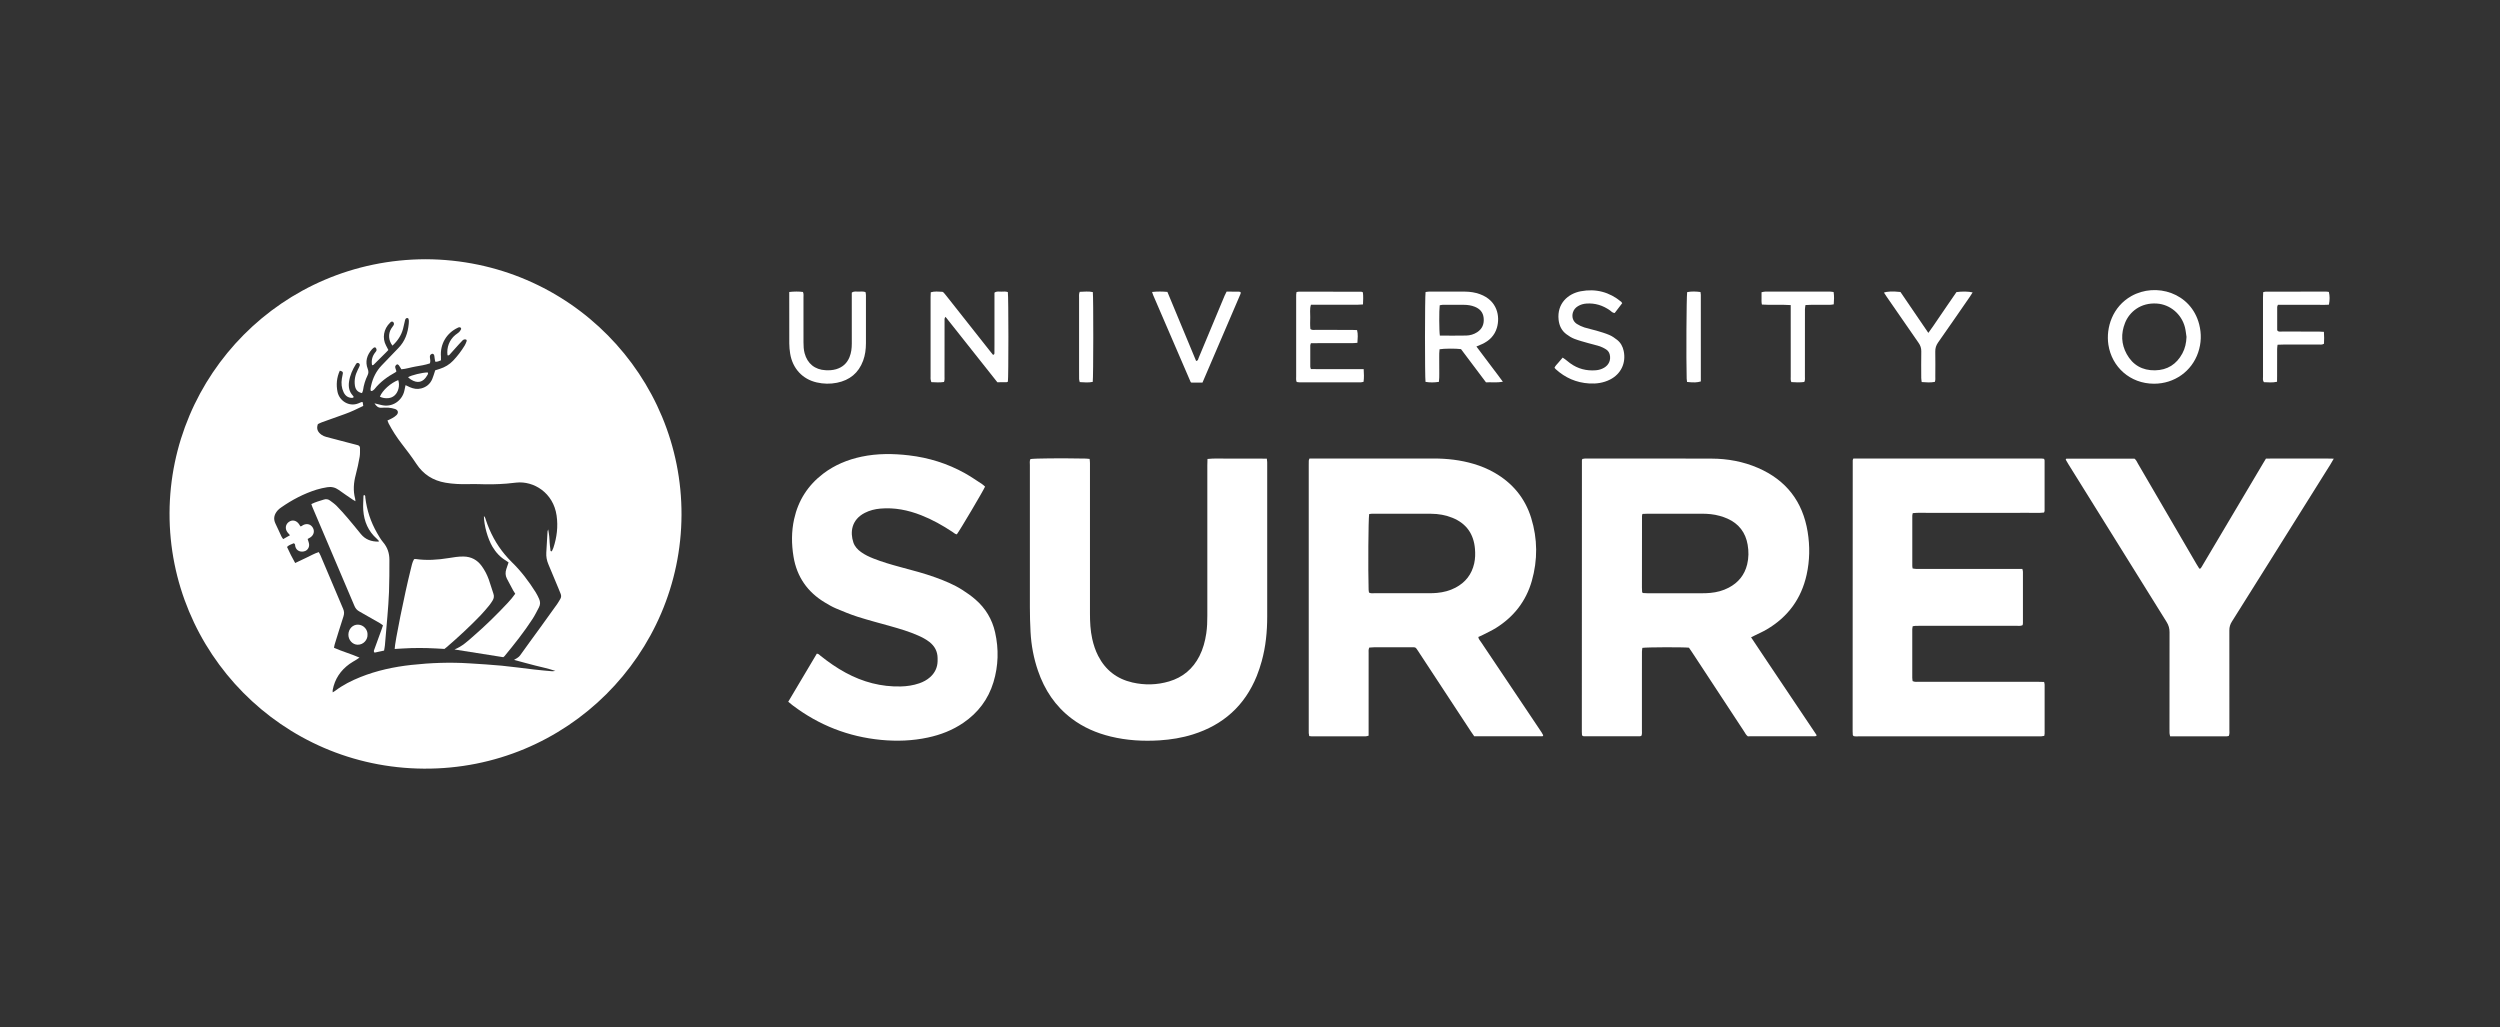
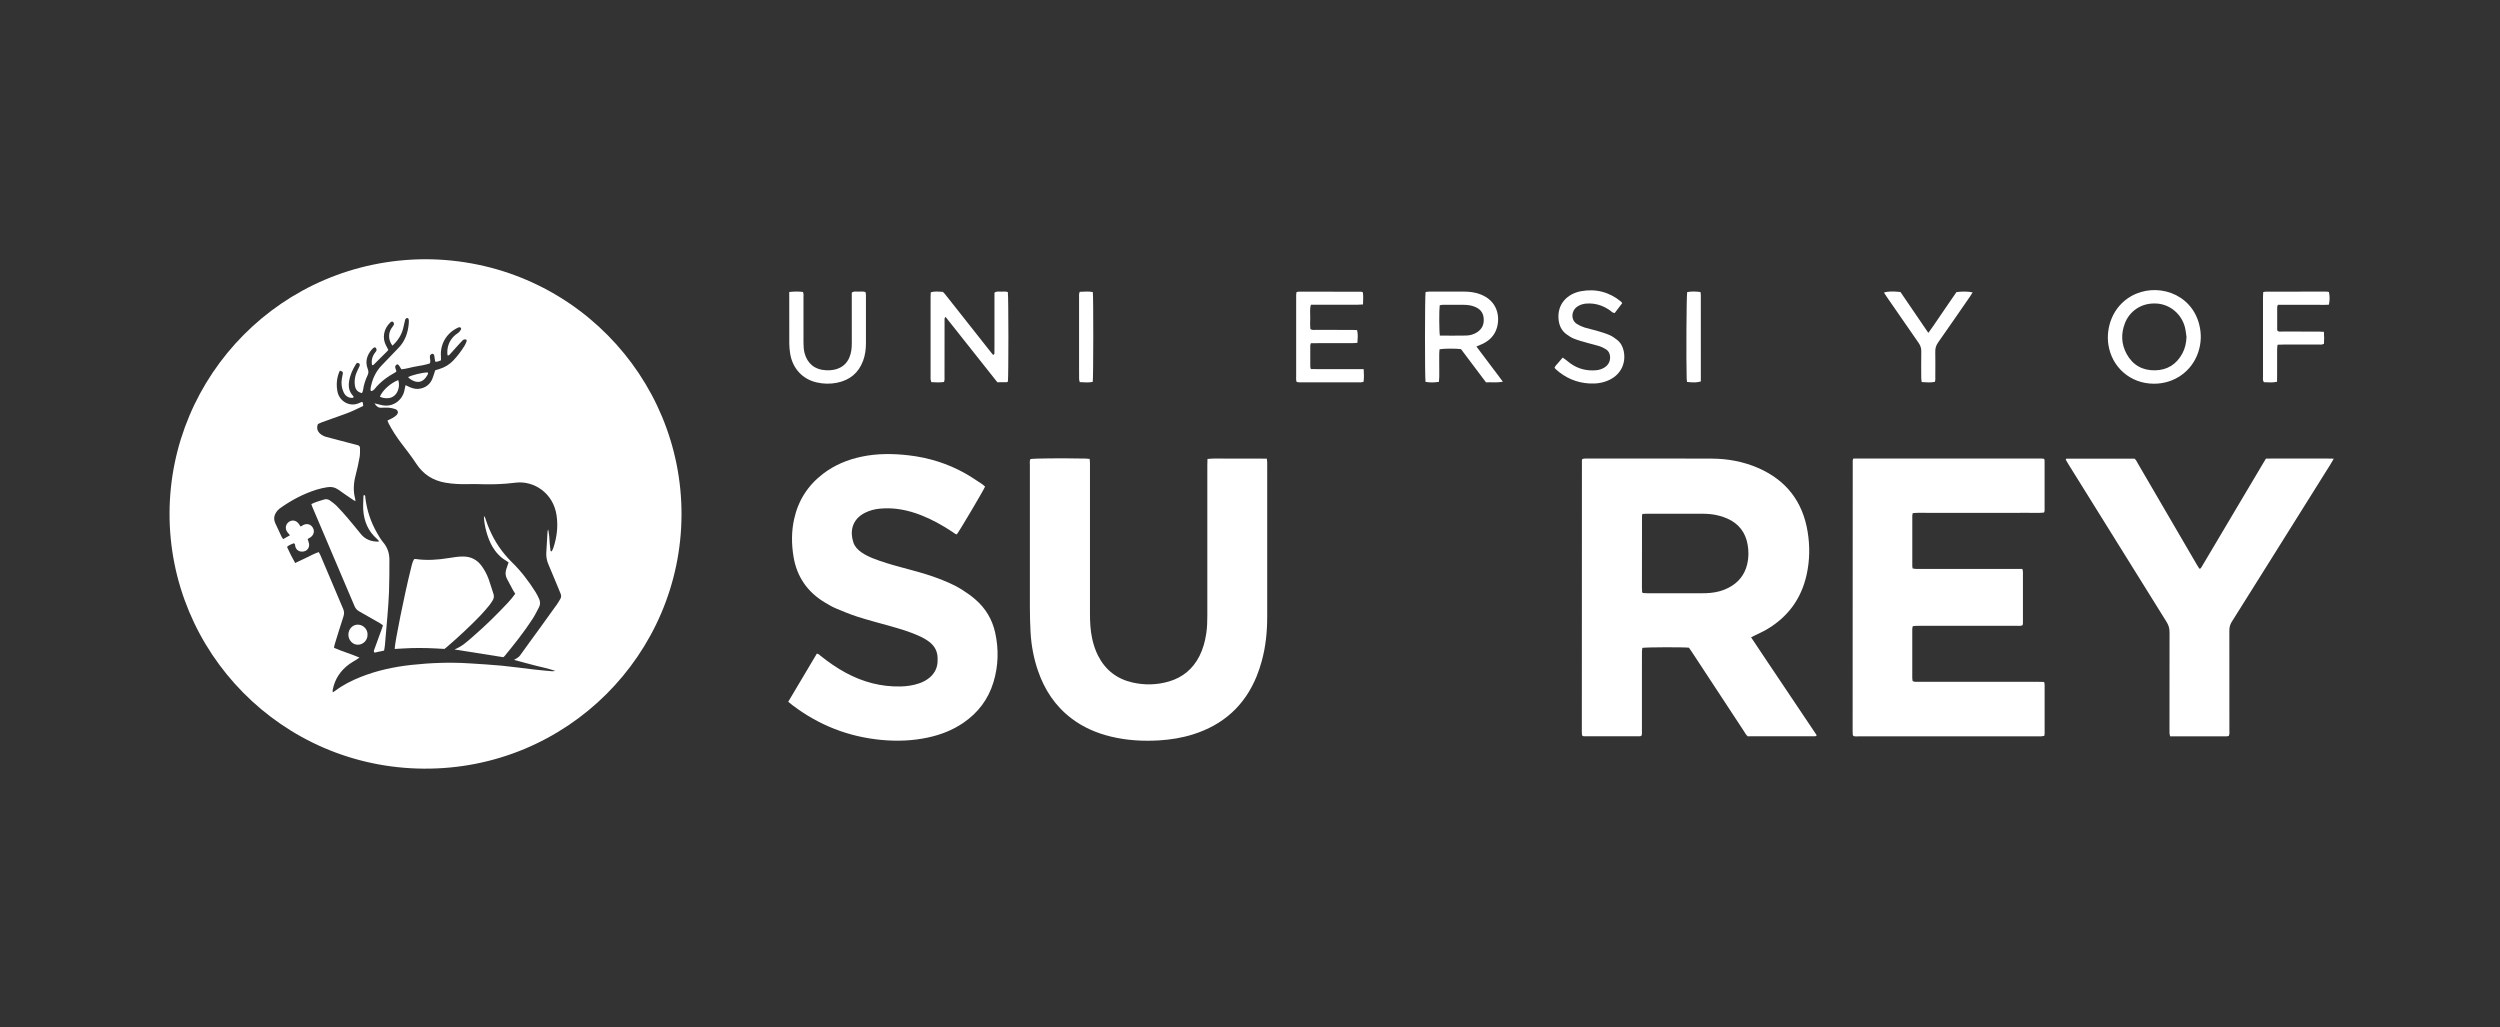
<svg xmlns="http://www.w3.org/2000/svg" width="146" height="60" viewBox="0 0 146 60" fill="none">
  <rect x="0" y="0" width="146" height="60" fill="#333333" stroke="none" />
  <path d="M24.859 15.139C33.297 15.171 39.831 22.001 39.8 30.071C39.769 38.188 33.128 44.943 24.751 44.889C16.433 44.835 9.874 38.066 9.901 29.963C9.928 21.948 16.44 15.161 24.859 15.139ZM30.021 38.537C30.178 38.441 30.294 38.387 30.374 38.275C30.761 37.729 31.159 37.191 31.552 36.649C31.885 36.189 32.217 35.728 32.546 35.266C32.61 35.175 32.662 35.076 32.721 34.981C32.778 34.888 32.783 34.789 32.746 34.689C32.703 34.575 32.657 34.463 32.609 34.351C32.415 33.883 32.221 33.416 32.024 32.95C31.931 32.73 31.89 32.505 31.904 32.268C31.927 31.884 31.948 31.5 31.971 31.116C31.972 31.085 31.973 31.055 31.977 31.025C31.981 31.006 31.99 30.987 32.014 30.916C32.034 31.033 32.044 31.092 32.053 31.151C32.062 31.211 32.07 31.271 32.076 31.331C32.082 31.391 32.085 31.452 32.089 31.513C32.093 31.574 32.095 31.634 32.1 31.695C32.104 31.755 32.109 31.815 32.116 31.876C32.122 31.936 32.127 31.998 32.14 32.057C32.151 32.107 32.124 32.175 32.194 32.206C32.214 32.188 32.235 32.179 32.243 32.163C32.27 32.109 32.297 32.053 32.316 31.997C32.522 31.382 32.598 30.749 32.506 30.109C32.313 28.767 31.16 28.08 30.162 28.183C29.97 28.203 29.778 28.228 29.585 28.243C29.047 28.285 28.509 28.295 27.968 28.273C27.745 28.264 27.521 28.27 27.297 28.274C26.869 28.282 26.444 28.263 26.02 28.191C25.288 28.066 24.721 27.707 24.312 27.082C24.045 26.676 23.748 26.289 23.451 25.904C23.164 25.533 22.913 25.142 22.696 24.728C22.67 24.678 22.653 24.622 22.627 24.557C22.734 24.506 22.828 24.468 22.913 24.417C23 24.366 23.089 24.312 23.158 24.241C23.29 24.106 23.252 23.946 23.071 23.885C22.947 23.843 22.814 23.82 22.684 23.809C22.542 23.798 22.399 23.81 22.257 23.813C22.091 23.817 21.984 23.732 21.869 23.555C22.024 23.593 22.131 23.615 22.234 23.644C22.922 23.833 23.488 23.381 23.613 22.825C23.637 22.719 23.659 22.612 23.684 22.493C23.777 22.537 23.858 22.579 23.941 22.614C24.151 22.705 24.368 22.744 24.595 22.685C24.901 22.607 25.122 22.423 25.244 22.134C25.311 21.977 25.355 21.81 25.416 21.626C25.498 21.6 25.594 21.571 25.689 21.54C25.985 21.445 26.243 21.292 26.459 21.066C26.72 20.793 26.946 20.494 27.141 20.173C27.187 20.095 27.219 20.009 27.251 19.924C27.26 19.9 27.255 19.852 27.239 19.842C27.209 19.823 27.165 19.814 27.13 19.82C27.091 19.826 27.049 19.845 27.021 19.872C26.942 19.95 26.867 20.032 26.793 20.115C26.617 20.311 26.443 20.508 26.265 20.703C26.232 20.739 26.192 20.775 26.134 20.746C26.074 20.29 26.244 19.847 26.593 19.56C26.664 19.502 26.745 19.457 26.811 19.395C26.86 19.347 26.897 19.284 26.929 19.223C26.939 19.203 26.927 19.161 26.909 19.141C26.893 19.122 26.858 19.111 26.83 19.111C26.802 19.111 26.771 19.123 26.744 19.136C26.073 19.448 25.691 20.103 25.752 20.834C25.757 20.901 25.752 20.969 25.752 21.044C25.641 21.08 25.547 21.144 25.416 21.122C25.404 21.048 25.392 20.981 25.381 20.913C25.372 20.853 25.372 20.79 25.353 20.734C25.342 20.702 25.302 20.665 25.271 20.659C25.238 20.653 25.194 20.675 25.164 20.698C25.112 20.737 25.101 20.795 25.106 20.861C25.118 20.979 25.152 21.098 25.106 21.221C24.829 21.315 24.548 21.357 24.269 21.405C23.991 21.453 23.72 21.544 23.44 21.567C23.384 21.476 23.341 21.396 23.286 21.324C23.266 21.297 23.209 21.27 23.184 21.28C23.144 21.297 23.106 21.34 23.087 21.38C23.072 21.412 23.081 21.459 23.091 21.497C23.108 21.564 23.132 21.629 23.151 21.686C23.124 21.713 23.113 21.732 23.095 21.741C22.628 21.997 22.203 22.305 21.869 22.726C21.838 22.765 21.794 22.795 21.751 22.821C21.728 22.835 21.694 22.831 21.657 22.835C21.616 22.72 21.653 22.613 21.677 22.507C21.778 22.064 21.974 21.669 22.292 21.338C22.616 21.002 22.935 20.661 23.263 20.328C23.654 19.932 23.821 19.444 23.871 18.906C23.881 18.796 23.894 18.683 23.834 18.581C23.729 18.55 23.678 18.607 23.656 18.695C23.614 18.861 23.583 19.031 23.539 19.198C23.435 19.59 23.218 19.91 22.92 20.185C22.686 19.891 22.66 19.493 22.849 19.19C22.891 19.122 22.945 19.059 22.987 18.991C23.025 18.927 23.008 18.838 22.952 18.799C22.888 18.754 22.836 18.792 22.791 18.835C22.383 19.222 22.325 19.76 22.54 20.169C22.586 20.257 22.631 20.346 22.68 20.439C22.639 20.483 22.605 20.521 22.57 20.556C22.318 20.807 22.068 21.058 21.814 21.307C21.797 21.323 21.761 21.321 21.727 21.328C21.678 21.044 21.739 20.799 21.915 20.58C21.946 20.542 21.984 20.498 21.991 20.453C21.998 20.41 21.979 20.352 21.951 20.317C21.917 20.273 21.86 20.281 21.814 20.314C21.782 20.338 21.751 20.365 21.724 20.395C21.429 20.734 21.31 21.114 21.477 21.548C21.528 21.681 21.529 21.792 21.465 21.922C21.331 22.196 21.243 22.486 21.201 22.79C21.193 22.846 21.163 22.899 21.141 22.957C20.885 22.905 20.762 22.754 20.727 22.518C20.68 22.196 20.745 21.894 20.89 21.606C20.93 21.525 20.973 21.444 21.005 21.359C21.028 21.296 21.002 21.236 20.941 21.206C20.874 21.173 20.823 21.206 20.788 21.263C20.587 21.584 20.433 21.924 20.382 22.302C20.342 22.595 20.39 22.867 20.598 23.095C20.622 23.123 20.642 23.155 20.659 23.18C20.639 23.206 20.634 23.216 20.627 23.22C20.609 23.228 20.589 23.237 20.57 23.237C20.33 23.237 20.167 23.119 20.067 22.907C19.945 22.651 19.92 22.383 19.966 22.107C19.982 22.007 20.009 21.909 20.022 21.809C20.034 21.718 19.997 21.688 19.845 21.647C19.663 22.047 19.624 22.465 19.712 22.89C19.82 23.402 20.381 23.782 20.935 23.554C20.991 23.53 21.047 23.505 21.104 23.483C21.12 23.477 21.141 23.483 21.182 23.486C21.193 23.556 21.203 23.629 21.214 23.706C20.849 23.882 20.505 24.053 20.139 24.181C19.688 24.338 19.239 24.501 18.79 24.664C18.706 24.695 18.627 24.738 18.564 24.768C18.457 25.059 18.574 25.247 18.781 25.394C18.862 25.451 18.959 25.491 19.056 25.517C19.438 25.622 19.822 25.719 20.206 25.819C20.432 25.878 20.658 25.937 20.885 25.995C20.976 26.019 21.025 26.078 21.024 26.169C21.022 26.341 21.033 26.516 21.003 26.684C20.941 27.032 20.869 27.379 20.777 27.721C20.651 28.19 20.615 28.656 20.741 29.13C20.75 29.166 20.751 29.204 20.759 29.272C20.69 29.232 20.646 29.211 20.606 29.183C20.33 28.993 20.051 28.807 19.779 28.61C19.578 28.465 19.355 28.413 19.116 28.453C18.905 28.489 18.695 28.53 18.492 28.594C17.739 28.83 17.049 29.194 16.404 29.646C16.338 29.692 16.273 29.744 16.22 29.803C16.013 30.036 15.945 30.291 16.09 30.585C16.211 30.83 16.319 31.082 16.436 31.329C16.46 31.381 16.499 31.425 16.538 31.483C16.676 31.405 16.798 31.336 16.935 31.258C16.879 31.193 16.831 31.143 16.79 31.089C16.632 30.883 16.669 30.617 16.875 30.476C17.072 30.339 17.302 30.388 17.457 30.601C17.491 30.647 17.519 30.698 17.547 30.743C17.583 30.732 17.603 30.73 17.619 30.72C17.645 30.705 17.668 30.682 17.694 30.668C17.922 30.549 18.152 30.611 18.272 30.823C18.384 31.02 18.328 31.245 18.13 31.381C18.074 31.418 18.013 31.45 17.967 31.476C18 31.594 18.041 31.688 18.051 31.786C18.069 31.958 17.971 32.119 17.822 32.179C17.599 32.268 17.311 32.195 17.244 31.908C17.23 31.843 17.25 31.76 17.155 31.726C17.027 31.789 16.875 31.819 16.762 31.941C16.907 32.261 17.059 32.566 17.238 32.88C17.475 32.767 17.692 32.661 17.913 32.559C18.141 32.454 18.359 32.323 18.615 32.242C18.651 32.311 18.69 32.37 18.716 32.433C19.158 33.477 19.596 34.523 20.043 35.566C20.108 35.717 20.106 35.849 20.057 36.002C19.881 36.541 19.715 37.083 19.548 37.624C19.528 37.689 19.52 37.757 19.505 37.831C19.992 38.047 20.491 38.185 20.995 38.403C20.917 38.455 20.871 38.489 20.823 38.519C20.685 38.605 20.541 38.682 20.409 38.777C19.885 39.156 19.549 39.659 19.429 40.296C19.423 40.331 19.429 40.368 19.429 40.435C19.494 40.394 19.537 40.371 19.576 40.342C20.025 40.003 20.522 39.752 21.043 39.543C22.003 39.158 23.006 38.943 24.03 38.831C25.155 38.708 26.283 38.667 27.413 38.74C28.043 38.78 28.673 38.816 29.3 38.876C29.928 38.936 30.552 39.027 31.178 39.098C31.531 39.139 31.887 39.17 32.241 39.201C32.303 39.206 32.368 39.188 32.431 39.181C32.041 39.048 31.646 38.963 31.255 38.867C30.861 38.768 30.47 38.657 30.023 38.538L30.021 38.537Z" fill="white" style="fill:white;fill-opacity:1;" />
  <path d="M95.855 42.974C95.821 42.983 95.793 42.998 95.764 42.998C94.675 42.999 93.587 42.999 92.498 42.998C92.47 42.998 92.442 42.982 92.431 42.978C92.41 42.959 92.4 42.953 92.395 42.945C92.39 42.937 92.388 42.926 92.388 42.916C92.384 42.856 92.379 42.795 92.379 42.734C92.38 37.449 92.382 32.165 92.384 26.88C92.384 26.861 92.396 26.842 92.41 26.802C92.456 26.795 92.513 26.785 92.57 26.777C92.58 26.776 92.591 26.777 92.601 26.777C95.053 26.778 97.505 26.773 99.957 26.783C100.891 26.787 101.8 26.952 102.661 27.324C104.316 28.039 105.28 29.293 105.567 31.059C105.703 31.896 105.691 32.733 105.507 33.564C105.197 34.965 104.417 36.03 103.177 36.759C102.95 36.893 102.706 36.998 102.47 37.116C102.408 37.147 102.346 37.177 102.263 37.219C102.903 38.187 103.545 39.133 104.181 40.085C104.817 41.036 105.456 41.986 106.099 42.944C106.059 42.969 106.036 42.998 106.013 42.998C104.701 43 103.389 43 102.072 43C101.968 42.926 101.917 42.812 101.852 42.712C100.838 41.171 99.826 39.628 98.813 38.086C98.753 37.994 98.688 37.904 98.634 37.825C98.293 37.787 96.166 37.794 95.914 37.835C95.906 37.907 95.89 37.983 95.89 38.06C95.887 38.516 95.888 38.971 95.888 39.427C95.888 40.501 95.888 41.574 95.888 42.647C95.888 42.756 95.906 42.869 95.855 42.975V42.974ZM95.918 30.012C95.905 30.073 95.893 30.102 95.893 30.131C95.891 31.527 95.89 32.923 95.889 34.319C95.889 34.399 95.895 34.48 95.899 34.561C95.899 34.571 95.901 34.582 95.906 34.59C95.91 34.599 95.918 34.606 95.941 34.632C96.025 34.636 96.123 34.645 96.222 34.646C97.279 34.647 98.337 34.647 99.394 34.646C99.556 34.646 99.72 34.641 99.882 34.626C100.26 34.591 100.622 34.497 100.959 34.319C101.52 34.025 101.885 33.575 102.035 32.958C102.127 32.578 102.129 32.193 102.063 31.812C101.942 31.105 101.553 30.589 100.891 30.291C100.744 30.224 100.589 30.172 100.433 30.128C100.088 30.03 99.735 30 99.377 30.001C98.32 30.003 97.262 30.001 96.205 30.002C96.115 30.002 96.025 30.008 95.917 30.013L95.918 30.012Z" fill="white" style="fill:white;fill-opacity:1;" />
-   <path d="M76.472 26.777C76.58 26.777 76.682 26.777 76.783 26.777C79.093 26.777 81.403 26.779 83.712 26.777C84.51 26.776 85.295 26.864 86.062 27.091C86.483 27.215 86.886 27.381 87.267 27.599C88.328 28.205 89.061 29.084 89.421 30.248C89.798 31.468 89.806 32.703 89.457 33.93C89.119 35.111 88.408 36.02 87.367 36.672C87.127 36.822 86.866 36.94 86.614 37.071C86.524 37.117 86.43 37.156 86.333 37.2C86.348 37.325 86.431 37.405 86.491 37.495C87.45 38.927 88.41 40.358 89.371 41.788C89.591 42.117 89.812 42.444 90.031 42.774C90.068 42.83 90.097 42.893 90.124 42.941C90.111 42.969 90.109 42.981 90.102 42.987C90.095 42.993 90.083 42.996 90.074 42.996C88.752 42.996 87.43 42.996 86.093 42.996C86.031 42.907 85.966 42.817 85.906 42.725C84.904 41.2 83.903 39.675 82.902 38.15C82.874 38.107 82.847 38.065 82.819 38.022C82.655 37.771 82.676 37.803 82.403 37.802C81.68 37.801 80.958 37.801 80.236 37.802C80.147 37.802 80.058 37.812 79.965 37.818C79.91 37.937 79.928 38.05 79.928 38.158C79.927 39.332 79.927 40.506 79.927 41.681C79.927 42.005 79.927 42.329 79.927 42.653V42.964C79.862 42.98 79.815 43 79.769 43C78.71 43.002 77.652 43.002 76.594 43.002C76.555 43.002 76.516 42.993 76.458 42.986C76.448 42.926 76.435 42.87 76.431 42.812C76.426 42.742 76.43 42.67 76.43 42.6C76.43 37.457 76.43 32.314 76.43 27.171C76.43 27.08 76.428 26.989 76.433 26.898C76.436 26.861 76.457 26.826 76.474 26.779L76.472 26.777ZM79.949 34.605C80.058 34.666 80.162 34.644 80.261 34.644C81.329 34.646 82.398 34.646 83.466 34.644C83.618 34.644 83.771 34.639 83.922 34.625C84.3 34.591 84.664 34.497 85.001 34.32C85.583 34.014 85.95 33.544 86.094 32.9C86.156 32.619 86.161 32.337 86.138 32.054C86.066 31.19 85.641 30.573 84.825 30.241C84.424 30.079 84.005 30.005 83.574 30.004C82.425 30.001 81.275 30.001 80.126 30.002C80.069 30.002 80.01 30.016 79.959 30.023C79.911 30.32 79.891 33.244 79.927 34.439C79.929 34.497 79.942 34.555 79.95 34.605H79.949Z" fill="white" style="fill:white;fill-opacity:1;" />
  <path d="M108.238 26.778C111.903 26.778 115.566 26.778 119.228 26.779C119.277 26.779 119.326 26.791 119.374 26.797C119.387 26.836 119.404 26.863 119.404 26.891C119.406 27.873 119.406 28.855 119.404 29.837C119.404 29.865 119.385 29.892 119.371 29.933C119.059 29.969 118.745 29.945 118.431 29.949C118.106 29.953 117.78 29.95 117.455 29.95H113.638C113.312 29.95 112.986 29.947 112.661 29.951C112.348 29.955 112.033 29.932 111.705 29.967C111.695 30.021 111.678 30.069 111.678 30.116C111.677 31.098 111.677 32.08 111.678 33.063C111.678 33.102 111.688 33.141 111.696 33.198C111.767 33.207 111.833 33.224 111.901 33.225C112.318 33.227 112.735 33.226 113.153 33.226C114.689 33.226 116.226 33.226 117.763 33.226C117.873 33.226 117.984 33.226 118.106 33.226C118.12 33.291 118.139 33.338 118.139 33.385C118.141 34.387 118.141 35.39 118.139 36.393C118.139 36.431 118.127 36.47 118.12 36.51C117.999 36.571 117.875 36.547 117.755 36.547C115.883 36.549 114.01 36.548 112.138 36.548C112.046 36.548 111.954 36.547 111.863 36.55C111.813 36.552 111.764 36.563 111.702 36.572C111.693 36.635 111.676 36.693 111.676 36.751C111.674 37.693 111.674 38.635 111.676 39.576C111.676 39.645 111.69 39.713 111.697 39.777C111.826 39.839 111.95 39.816 112.069 39.816C113.413 39.818 114.756 39.818 116.1 39.818C117.077 39.818 118.053 39.818 119.031 39.818C119.141 39.818 119.251 39.823 119.376 39.826C119.389 39.89 119.406 39.937 119.406 39.983C119.408 40.935 119.408 41.887 119.406 42.839C119.406 42.878 119.396 42.918 119.387 42.974C119.327 42.983 119.271 42.997 119.214 43.001C119.143 43.006 119.071 43.002 119 43.002C115.529 43.002 112.059 43.002 108.589 43.002C108.469 43.002 108.347 43.016 108.257 42.99C108.226 42.961 108.216 42.955 108.211 42.947C108.206 42.938 108.204 42.928 108.203 42.918C108.2 42.847 108.194 42.776 108.194 42.706C108.195 37.43 108.197 32.154 108.2 26.879C108.2 26.861 108.212 26.843 108.235 26.779L108.238 26.778Z" fill="white" style="fill:white;fill-opacity:1;" />
  <path d="M60.175 26.809C60.45 26.767 61.905 26.754 63.413 26.781C63.482 26.782 63.551 26.793 63.635 26.8C63.642 26.89 63.654 26.969 63.654 27.047C63.656 27.392 63.654 27.736 63.654 28.08C63.654 30.662 63.655 33.244 63.654 35.826C63.654 36.323 63.677 36.817 63.785 37.305C63.862 37.653 63.971 37.988 64.134 38.305C64.558 39.132 65.226 39.649 66.133 39.857C66.852 40.021 67.567 40.004 68.275 39.795C69.078 39.558 69.666 39.061 70.046 38.317C70.259 37.898 70.378 37.45 70.447 36.986C70.498 36.645 70.508 36.301 70.508 35.957C70.508 33.031 70.508 30.104 70.508 27.178C70.508 27.059 70.514 26.94 70.517 26.803C70.917 26.759 71.302 26.787 71.685 26.782C72.062 26.777 72.438 26.78 72.814 26.781C73.199 26.782 73.583 26.778 73.984 26.785C73.993 26.868 74.001 26.925 74.004 26.983C74.007 27.044 74.005 27.104 74.005 27.165C74.005 30.111 74.004 33.058 74.005 36.004C74.005 36.889 73.92 37.763 73.683 38.618C73.601 38.91 73.507 39.2 73.394 39.481C72.695 41.206 71.441 42.334 69.663 42.891C69.029 43.09 68.376 43.195 67.716 43.237C66.757 43.297 65.804 43.242 64.867 43.014C64.037 42.812 63.267 42.48 62.585 41.964C61.629 41.243 61.002 40.29 60.618 39.172C60.367 38.44 60.225 37.684 60.184 36.912C60.157 36.427 60.145 35.941 60.145 35.455C60.141 32.692 60.143 29.927 60.145 27.163C60.145 27.045 60.12 26.921 60.176 26.81L60.175 26.809Z" fill="white" style="fill:white;fill-opacity:1;" />
  <path d="M46.032 40.984C46.596 40.03 47.148 39.099 47.703 38.172C47.813 38.182 47.863 38.253 47.923 38.301C48.385 38.669 48.867 39.006 49.387 39.287C50.39 39.831 51.459 40.116 52.605 40.089C52.973 40.08 53.334 40.026 53.684 39.906C53.916 39.826 54.132 39.713 54.316 39.548C54.596 39.299 54.746 38.989 54.756 38.614C54.757 38.553 54.756 38.492 54.756 38.431C54.752 38.039 54.584 37.73 54.278 37.491C54.076 37.334 53.851 37.216 53.618 37.114C53.095 36.883 52.55 36.722 52.002 36.568C51.366 36.389 50.726 36.223 50.097 36.023C49.663 35.885 49.239 35.708 48.818 35.531C48.595 35.436 48.382 35.312 48.174 35.186C47.156 34.575 46.538 33.687 46.343 32.518C46.221 31.783 46.215 31.047 46.377 30.315C46.617 29.222 47.187 28.337 48.079 27.659C48.746 27.153 49.503 26.841 50.32 26.669C51.236 26.477 52.158 26.485 53.084 26.593C54.239 26.728 55.33 27.068 56.345 27.633C56.691 27.826 57.017 28.053 57.349 28.268C57.415 28.311 57.471 28.37 57.528 28.418C57.423 28.663 56.066 30.957 55.879 31.206C55.777 31.194 55.705 31.117 55.624 31.064C55.046 30.682 54.445 30.343 53.798 30.09C53.031 29.788 52.24 29.629 51.411 29.702C51.094 29.73 50.79 29.806 50.506 29.951C49.717 30.355 49.64 31.086 49.836 31.677C49.916 31.916 50.082 32.093 50.284 32.239C50.508 32.402 50.757 32.517 51.012 32.618C51.514 32.817 52.031 32.967 52.551 33.108C53.247 33.297 53.947 33.474 54.627 33.72C55.172 33.918 55.709 34.137 56.2 34.45C56.465 34.619 56.724 34.801 56.961 35.007C57.554 35.52 57.942 36.165 58.114 36.929C58.333 37.906 58.309 38.881 58.018 39.841C57.715 40.837 57.121 41.625 56.259 42.213C55.63 42.643 54.932 42.914 54.189 43.072C53.286 43.266 52.376 43.298 51.456 43.21C49.544 43.026 47.827 42.352 46.299 41.198C46.218 41.137 46.141 41.072 46.035 40.985L46.032 40.984Z" fill="white" style="fill:white;fill-opacity:1;" />
  <path d="M130.161 42.979C130.121 42.986 130.082 43 130.044 43C128.946 43.001 127.848 43 126.736 43C126.722 42.929 126.703 42.873 126.7 42.817C126.694 42.716 126.698 42.614 126.698 42.513C126.698 40.65 126.695 38.787 126.701 36.925C126.702 36.704 126.651 36.518 126.533 36.328C124.617 33.26 122.707 30.187 120.797 27.114C120.739 27.021 120.686 26.925 120.638 26.843C120.651 26.814 120.653 26.803 120.659 26.797C120.666 26.79 120.678 26.785 120.687 26.785C122.009 26.785 123.332 26.785 124.654 26.785C124.757 26.863 124.8 26.98 124.86 27.084C125.999 29.036 127.136 30.988 128.274 32.94C128.33 33.034 128.389 33.127 128.44 33.209C128.53 33.218 128.54 33.157 128.567 33.12C128.598 33.08 128.62 33.033 128.645 32.99C129.276 31.927 129.907 30.864 130.537 29.801C131.08 28.886 131.623 27.971 132.166 27.056C132.217 26.97 132.271 26.883 132.331 26.784C132.656 26.771 132.98 26.78 133.305 26.778C133.641 26.776 133.976 26.778 134.312 26.778C134.648 26.778 134.963 26.776 135.289 26.778C135.61 26.779 135.931 26.771 136.292 26.786C136.216 26.918 136.164 27.014 136.106 27.106C134.891 29.047 133.675 30.988 132.459 32.929C131.753 34.054 131.052 35.181 130.341 36.303C130.239 36.464 130.193 36.624 130.194 36.814C130.198 38.748 130.197 40.681 130.196 42.615C130.196 42.733 130.217 42.856 130.161 42.979L130.161 42.979Z" fill="white" style="fill:white;fill-opacity:1;" />
  <path d="M58.862 22.287C58.837 22.298 58.81 22.32 58.783 22.321C58.611 22.324 58.438 22.323 58.245 22.323C57.242 21.058 56.237 19.788 55.218 18.503C55.141 18.589 55.163 18.672 55.162 18.746C55.16 19.819 55.161 20.892 55.16 21.965C55.16 22.074 55.174 22.186 55.131 22.308C54.885 22.346 54.645 22.33 54.389 22.317C54.374 22.258 54.355 22.203 54.347 22.146C54.34 22.097 54.346 22.045 54.346 21.995C54.346 20.446 54.346 18.897 54.346 17.348C54.346 17.258 54.353 17.169 54.357 17.069C54.586 17.001 54.807 17.032 55.026 17.041C55.061 17.042 55.099 17.076 55.126 17.105C55.181 17.164 55.23 17.23 55.28 17.293C56.116 18.351 56.952 19.41 57.788 20.468C57.857 20.555 57.927 20.642 57.992 20.722C58.076 20.71 58.074 20.656 58.075 20.606C58.077 20.454 58.077 20.302 58.077 20.151C58.077 19.24 58.077 18.329 58.077 17.418C58.077 17.307 58.077 17.197 58.077 17.092C58.211 16.993 58.348 17.036 58.474 17.032C58.604 17.028 58.737 17.014 58.858 17.056C58.9 17.318 58.901 22.023 58.861 22.289L58.862 22.287Z" fill="white" style="fill:white;fill-opacity:1;" />
  <path d="M86.223 20.236C86.409 20.484 86.579 20.71 86.748 20.935C86.913 21.154 87.078 21.373 87.242 21.591C87.411 21.815 87.583 22.037 87.767 22.295C87.41 22.358 87.099 22.314 86.781 22.328C86.287 21.671 85.8 21.023 85.323 20.389C85.021 20.347 84.323 20.351 84.07 20.397C84.032 20.712 84.062 21.034 84.052 21.355C84.043 21.666 84.073 21.978 84.032 22.301C83.761 22.342 83.504 22.346 83.25 22.301C83.208 22.016 83.21 17.31 83.253 17.055C83.316 17.047 83.385 17.03 83.454 17.03C84.156 17.028 84.858 17.025 85.56 17.031C85.856 17.034 86.147 17.077 86.428 17.179C87.453 17.555 87.611 18.482 87.421 19.137C87.287 19.595 86.978 19.901 86.55 20.096C86.45 20.141 86.349 20.182 86.223 20.236H86.223ZM84.089 19.599C84.615 19.599 85.122 19.608 85.629 19.596C85.853 19.59 86.071 19.528 86.264 19.402C86.568 19.204 86.682 18.919 86.645 18.566C86.612 18.238 86.423 18.033 86.126 17.914C85.926 17.834 85.714 17.803 85.499 17.802C85.082 17.799 84.665 17.8 84.247 17.802C84.189 17.802 84.132 17.82 84.079 17.83C84.04 18.126 84.044 19.337 84.088 19.599L84.089 19.599Z" fill="white" style="fill:white;fill-opacity:1;" />
  <path d="M125.796 22.409C124.391 22.409 123.326 21.423 123.13 20.132C122.978 19.131 123.373 17.911 124.469 17.292C125.899 16.485 127.952 17.083 128.432 18.939C128.574 19.492 128.556 20.043 128.373 20.583C128 21.688 126.979 22.41 125.796 22.409ZM127.692 19.674C127.662 19.485 127.646 19.292 127.599 19.108C127.398 18.335 126.731 17.781 125.968 17.728C125.014 17.66 124.355 18.217 124.101 18.862C123.857 19.481 123.879 20.096 124.2 20.678C124.553 21.318 125.115 21.639 125.85 21.627C126.575 21.615 127.108 21.275 127.449 20.642C127.611 20.343 127.68 20.018 127.692 19.675V19.674Z" fill="white" style="fill:white;fill-opacity:1;" />
  <path d="M79.639 21.556C79.655 21.827 79.665 22.055 79.632 22.297C79.577 22.308 79.529 22.326 79.482 22.327C78.281 22.329 77.081 22.329 75.881 22.328C75.832 22.328 75.783 22.316 75.728 22.31C75.677 22.195 75.696 22.082 75.696 21.975C75.695 20.497 75.695 19.02 75.696 17.542C75.696 17.43 75.695 17.319 75.697 17.208C75.698 17.16 75.709 17.112 75.717 17.056C75.776 17.046 75.825 17.032 75.874 17.032C77.084 17.032 78.294 17.034 79.504 17.038C79.532 17.038 79.56 17.059 79.592 17.072C79.623 17.303 79.608 17.532 79.599 17.78C79.48 17.786 79.381 17.796 79.282 17.796C78.489 17.797 77.696 17.797 76.902 17.797C76.791 17.797 76.68 17.797 76.559 17.797C76.478 18.048 76.524 18.29 76.518 18.528C76.512 18.759 76.505 18.991 76.527 19.217C76.632 19.291 76.737 19.265 76.835 19.265C77.537 19.267 78.239 19.266 78.94 19.267C79.04 19.267 79.141 19.274 79.253 19.277C79.318 19.526 79.287 19.762 79.273 20.02C79.172 20.027 79.085 20.039 78.997 20.039C78.285 20.041 77.573 20.04 76.861 20.041C76.76 20.041 76.66 20.043 76.556 20.045C76.54 20.099 76.52 20.137 76.52 20.175C76.517 20.59 76.518 21.005 76.52 21.42C76.52 21.458 76.54 21.496 76.556 21.553C76.893 21.561 77.228 21.556 77.562 21.557C77.907 21.558 78.253 21.557 78.599 21.557H79.64L79.639 21.556Z" fill="white" style="fill:white;fill-opacity:1;" />
  <path d="M46.092 17.052C46.387 17.02 46.636 17.017 46.894 17.051C46.942 17.166 46.923 17.279 46.923 17.386C46.925 18.256 46.924 19.126 46.924 19.996C46.924 20.209 46.934 20.42 46.989 20.628C47.151 21.233 47.589 21.591 48.218 21.621C48.422 21.632 48.623 21.621 48.822 21.564C49.199 21.456 49.461 21.222 49.609 20.862C49.715 20.606 49.745 20.336 49.745 20.06C49.742 19.18 49.744 18.3 49.744 17.42C49.744 17.309 49.744 17.199 49.744 17.09C49.874 16.992 50.011 17.035 50.137 17.031C50.267 17.027 50.4 17.011 50.545 17.056C50.554 17.114 50.571 17.171 50.571 17.229C50.573 18.169 50.576 19.11 50.571 20.051C50.569 20.396 50.528 20.738 50.406 21.065C50.141 21.78 49.626 22.203 48.878 22.353C48.483 22.432 48.089 22.424 47.697 22.334C46.867 22.146 46.288 21.52 46.146 20.655C46.113 20.456 46.096 20.253 46.094 20.051C46.089 19.151 46.092 18.25 46.092 17.35C46.092 17.26 46.092 17.17 46.092 17.052H46.092Z" fill="white" style="fill:white;fill-opacity:1;" />
  <path d="M94.737 17.706C94.587 17.902 94.44 18.094 94.298 18.28C94.166 18.275 94.103 18.184 94.023 18.128C93.61 17.835 93.156 17.692 92.647 17.728C92.471 17.74 92.306 17.788 92.156 17.878C92.011 17.964 91.908 18.084 91.858 18.248C91.781 18.505 91.86 18.77 92.086 18.916C92.221 19.002 92.373 19.072 92.525 19.122C92.757 19.197 92.998 19.241 93.232 19.31C93.484 19.385 93.74 19.458 93.982 19.561C94.147 19.631 94.302 19.739 94.443 19.851C94.648 20.014 94.768 20.235 94.823 20.493C94.973 21.194 94.667 21.844 94.022 22.169C93.64 22.361 93.23 22.42 92.806 22.394C92.056 22.348 91.408 22.064 90.855 21.561C90.832 21.541 90.815 21.517 90.783 21.479C90.828 21.358 90.932 21.275 91.012 21.175C91.088 21.081 91.168 20.991 91.26 20.884C91.318 20.924 91.366 20.954 91.412 20.989C91.509 21.063 91.601 21.144 91.7 21.215C92.147 21.54 92.648 21.667 93.197 21.624C93.372 21.61 93.537 21.561 93.687 21.471C93.962 21.306 94.082 21.022 94.011 20.715C93.979 20.581 93.905 20.471 93.788 20.4C93.675 20.332 93.558 20.266 93.435 20.226C93.213 20.153 92.983 20.105 92.759 20.04C92.486 19.962 92.21 19.891 91.945 19.789C91.777 19.724 91.617 19.624 91.473 19.515C91.2 19.309 91.062 19.023 91.023 18.684C90.916 17.72 91.577 17.15 92.315 17.01C93.196 16.844 93.99 17.052 94.682 17.626C94.697 17.638 94.705 17.659 94.738 17.706L94.737 17.706Z" fill="white" style="fill:white;fill-opacity:1;" />
  <path d="M132.979 22.295C132.712 22.357 132.461 22.326 132.216 22.319C132.129 22.212 132.16 22.096 132.16 21.988C132.158 21.047 132.159 20.107 132.159 19.166C132.159 18.569 132.159 17.972 132.159 17.375C132.159 17.276 132.166 17.176 132.17 17.063C132.23 17.05 132.277 17.032 132.324 17.032C133.503 17.03 134.683 17.03 135.862 17.031C135.911 17.031 135.961 17.043 136.006 17.049C136.061 17.281 136.063 17.506 136.01 17.792C135.816 17.812 135.614 17.799 135.414 17.802C135.22 17.804 135.027 17.802 134.834 17.802H133.645C133.442 17.802 133.24 17.802 133.03 17.802C133.013 17.852 132.988 17.888 132.988 17.924C132.986 18.37 132.988 18.815 132.988 19.26C132.988 19.279 133 19.298 133.006 19.319C133.083 19.388 133.178 19.363 133.266 19.363C133.978 19.364 134.69 19.363 135.402 19.364C135.501 19.364 135.599 19.374 135.717 19.38C135.735 19.627 135.734 19.854 135.72 20.075C135.608 20.143 135.503 20.121 135.405 20.121C134.724 20.123 134.042 20.122 133.361 20.122C133.251 20.122 133.14 20.128 133.01 20.132C133 20.223 132.985 20.3 132.985 20.376C132.983 20.913 132.984 21.449 132.983 21.985C132.983 22.084 132.981 22.184 132.979 22.293L132.979 22.295Z" fill="white" style="fill:white;fill-opacity:1;" />
-   <path d="M67.281 17.051C67.597 17.016 67.876 17.021 68.176 17.047C68.736 18.393 69.294 19.737 69.852 21.079C69.977 21.069 69.973 20.967 70.001 20.901C70.393 19.969 70.781 19.034 71.17 18.1C71.286 17.82 71.403 17.54 71.521 17.26C71.552 17.187 71.591 17.117 71.633 17.031C71.871 17.031 72.104 17.029 72.337 17.032C72.374 17.032 72.412 17.047 72.451 17.054C72.451 17.097 72.46 17.13 72.45 17.154C71.713 18.884 70.971 20.611 70.225 22.343H69.579C69.565 22.335 69.555 22.332 69.548 22.326C69.541 22.32 69.534 22.311 69.53 22.302C68.8 20.611 68.071 18.921 67.343 17.23C67.323 17.183 67.309 17.135 67.281 17.051Z" fill="white" style="fill:white;fill-opacity:1;" />
  <path d="M115.202 17.076C115.146 17.164 115.096 17.248 115.04 17.329C114.423 18.221 113.809 19.115 113.185 20.001C113.068 20.168 113.016 20.333 113.02 20.535C113.03 21.021 113.023 21.506 113.022 21.993C113.022 22.092 113.037 22.195 112.993 22.303C112.745 22.349 112.495 22.333 112.227 22.312C112.217 22.224 112.202 22.148 112.201 22.071C112.199 21.555 112.194 21.038 112.203 20.522C112.207 20.329 112.152 20.174 112.041 20.017C111.42 19.129 110.806 18.235 110.19 17.342C110.133 17.26 110.079 17.174 110.023 17.089C110.202 17.017 110.533 17.004 110.987 17.052C111.523 17.826 112.052 18.629 112.615 19.441C112.827 19.161 113.001 18.889 113.184 18.624C113.363 18.365 113.539 18.105 113.716 17.845C113.899 17.578 114.083 17.312 114.257 17.058C114.582 17.012 114.969 17.019 115.202 17.076Z" fill="white" style="fill:white;fill-opacity:1;" />
-   <path d="M104.579 17.817C103.995 17.777 103.449 17.826 102.896 17.786C102.862 17.652 102.876 17.531 102.874 17.412C102.872 17.302 102.874 17.191 102.874 17.066C102.957 17.052 103.023 17.03 103.09 17.03C104.35 17.028 105.611 17.028 106.871 17.03C106.94 17.03 107.009 17.046 107.083 17.054C107.121 17.297 107.11 17.527 107.091 17.774C107.019 17.783 106.953 17.8 106.884 17.8C106.508 17.803 106.132 17.8 105.756 17.802C105.656 17.802 105.557 17.81 105.439 17.815C105.427 17.905 105.41 17.982 105.409 18.059C105.407 18.504 105.408 18.949 105.408 19.394C105.408 20.253 105.409 21.113 105.407 21.972C105.407 22.081 105.427 22.193 105.37 22.308C105.117 22.341 104.868 22.334 104.613 22.314C104.56 22.196 104.579 22.084 104.579 21.976C104.578 20.712 104.578 19.448 104.578 18.184V17.817H104.579Z" fill="white" style="fill:white;fill-opacity:1;" />
  <path d="M98.523 22.306C98.515 22.233 98.504 22.175 98.502 22.116C98.469 20.968 98.488 17.353 98.53 17.06C98.784 17.009 99.04 17.019 99.309 17.054C99.317 17.115 99.328 17.164 99.328 17.212C99.329 18.902 99.329 20.592 99.329 22.275C99.111 22.341 98.924 22.348 98.523 22.306V22.306Z" fill="white" style="fill:white;fill-opacity:1;" />
  <path d="M63.054 17.043C63.324 17.032 63.575 17.005 63.821 17.058C63.859 17.351 63.855 22.053 63.816 22.302C63.571 22.354 63.321 22.331 63.056 22.315C63.042 22.251 63.022 22.195 63.02 22.138C63.016 21.956 63.018 21.773 63.018 21.592C63.018 20.194 63.018 18.797 63.018 17.4C63.018 17.291 63.001 17.178 63.053 17.044L63.054 17.043Z" fill="white" style="fill:white;fill-opacity:1;" />
  <path d="M25.955 37.897C25.609 37.879 25.285 37.857 24.96 37.849C24.645 37.841 24.33 37.84 24.015 37.849C23.693 37.858 23.371 37.882 23.049 37.9C23.05 37.543 23.626 34.693 23.986 33.254C24.037 33.051 24.072 32.84 24.181 32.655C24.221 32.651 24.251 32.643 24.279 32.647C24.92 32.739 25.556 32.696 26.191 32.593C26.482 32.546 26.771 32.497 27.069 32.501C27.519 32.508 27.87 32.696 28.131 33.056C28.305 33.295 28.441 33.556 28.541 33.832C28.64 34.108 28.717 34.391 28.814 34.667C28.866 34.816 28.845 34.947 28.766 35.073C28.702 35.175 28.635 35.278 28.558 35.371C28.395 35.566 28.233 35.761 28.058 35.943C27.431 36.593 26.77 37.206 26.085 37.795C26.047 37.828 26.005 37.857 25.956 37.897L25.955 37.897Z" fill="white" style="fill:white;fill-opacity:1;" />
  <path d="M18.181 29.439C18.432 29.312 18.678 29.25 18.919 29.173C19.043 29.133 19.164 29.152 19.267 29.228C19.406 29.33 19.549 29.431 19.668 29.553C19.888 29.778 20.098 30.013 20.302 30.252C20.565 30.56 20.82 30.876 21.076 31.19C21.341 31.514 21.693 31.634 22.099 31.631C22.106 31.631 22.113 31.62 22.138 31.602C22.098 31.558 22.061 31.513 22.019 31.476C21.506 31.03 21.262 30.456 21.215 29.795C21.196 29.534 21.218 29.27 21.225 29.007C21.226 28.973 21.217 28.926 21.27 28.91C21.35 28.935 21.329 29.007 21.335 29.06C21.422 29.793 21.65 30.481 22.017 31.122C22.127 31.315 22.241 31.51 22.383 31.679C22.633 31.975 22.74 32.315 22.741 32.687C22.743 33.315 22.739 33.942 22.718 34.569C22.703 35.044 22.661 35.519 22.624 35.993C22.581 36.558 22.53 37.123 22.479 37.687C22.47 37.786 22.448 37.883 22.43 37.994C22.233 38.036 22.048 38.076 21.873 38.114C21.805 38.042 21.839 37.986 21.859 37.931C21.997 37.551 22.136 37.171 22.274 36.79C22.305 36.706 22.332 36.619 22.366 36.521C22.306 36.478 22.253 36.433 22.194 36.398C21.79 36.165 21.385 35.931 20.977 35.704C20.846 35.631 20.762 35.532 20.703 35.394C19.885 33.465 19.063 31.538 18.243 29.61C18.223 29.564 18.209 29.516 18.182 29.44L18.181 29.439Z" fill="white" style="fill:white;fill-opacity:1;" />
  <path d="M26.541 37.929C27.006 37.745 27.333 37.423 27.675 37.126C28.366 36.527 29.017 35.886 29.642 35.219C29.801 35.049 29.952 34.873 30.09 34.675C30.047 34.606 30.006 34.55 29.973 34.489C29.848 34.258 29.723 34.026 29.602 33.792C29.509 33.612 29.506 33.422 29.569 33.232C29.61 33.108 29.652 32.984 29.7 32.846C29.652 32.812 29.607 32.775 29.556 32.745C29.215 32.544 28.957 32.263 28.758 31.926C28.483 31.461 28.268 30.695 28.26 30.138C28.34 30.209 28.351 30.294 28.377 30.372C28.622 31.11 28.982 31.786 29.483 32.385C29.612 32.541 29.749 32.691 29.894 32.832C30.436 33.36 30.887 33.957 31.287 34.595C31.362 34.715 31.423 34.844 31.482 34.972C31.558 35.138 31.562 35.306 31.474 35.47C31.355 35.693 31.245 35.923 31.108 36.135C30.611 36.902 30.043 37.617 29.462 38.321C29.442 38.344 29.416 38.361 29.392 38.38C28.458 38.233 27.525 38.085 26.541 37.929Z" fill="white" style="fill:white;fill-opacity:1;" />
  <path d="M21.463 37.075C21.474 37.347 21.241 37.656 20.886 37.652C20.588 37.648 20.347 37.38 20.346 37.069C20.345 36.739 20.595 36.471 20.907 36.479C21.244 36.487 21.485 36.785 21.463 37.076V37.075Z" fill="white" style="fill:white;fill-opacity:1;" />
  <path d="M22.185 23.167C22.334 22.798 22.813 22.366 23.257 22.197C23.363 22.506 23.268 22.9 23.038 23.099C22.936 23.188 22.815 23.238 22.681 23.251C22.508 23.267 22.342 23.246 22.186 23.167H22.185Z" fill="white" style="fill:white;fill-opacity:1;" />
  <path d="M23.83 22.029C24.04 21.905 24.644 21.759 24.976 21.749C25.032 21.822 24.972 21.881 24.941 21.935C24.713 22.332 24.384 22.411 23.995 22.163C23.937 22.126 23.887 22.077 23.83 22.029Z" fill="white" style="fill:white;fill-opacity:1;" />
</svg>